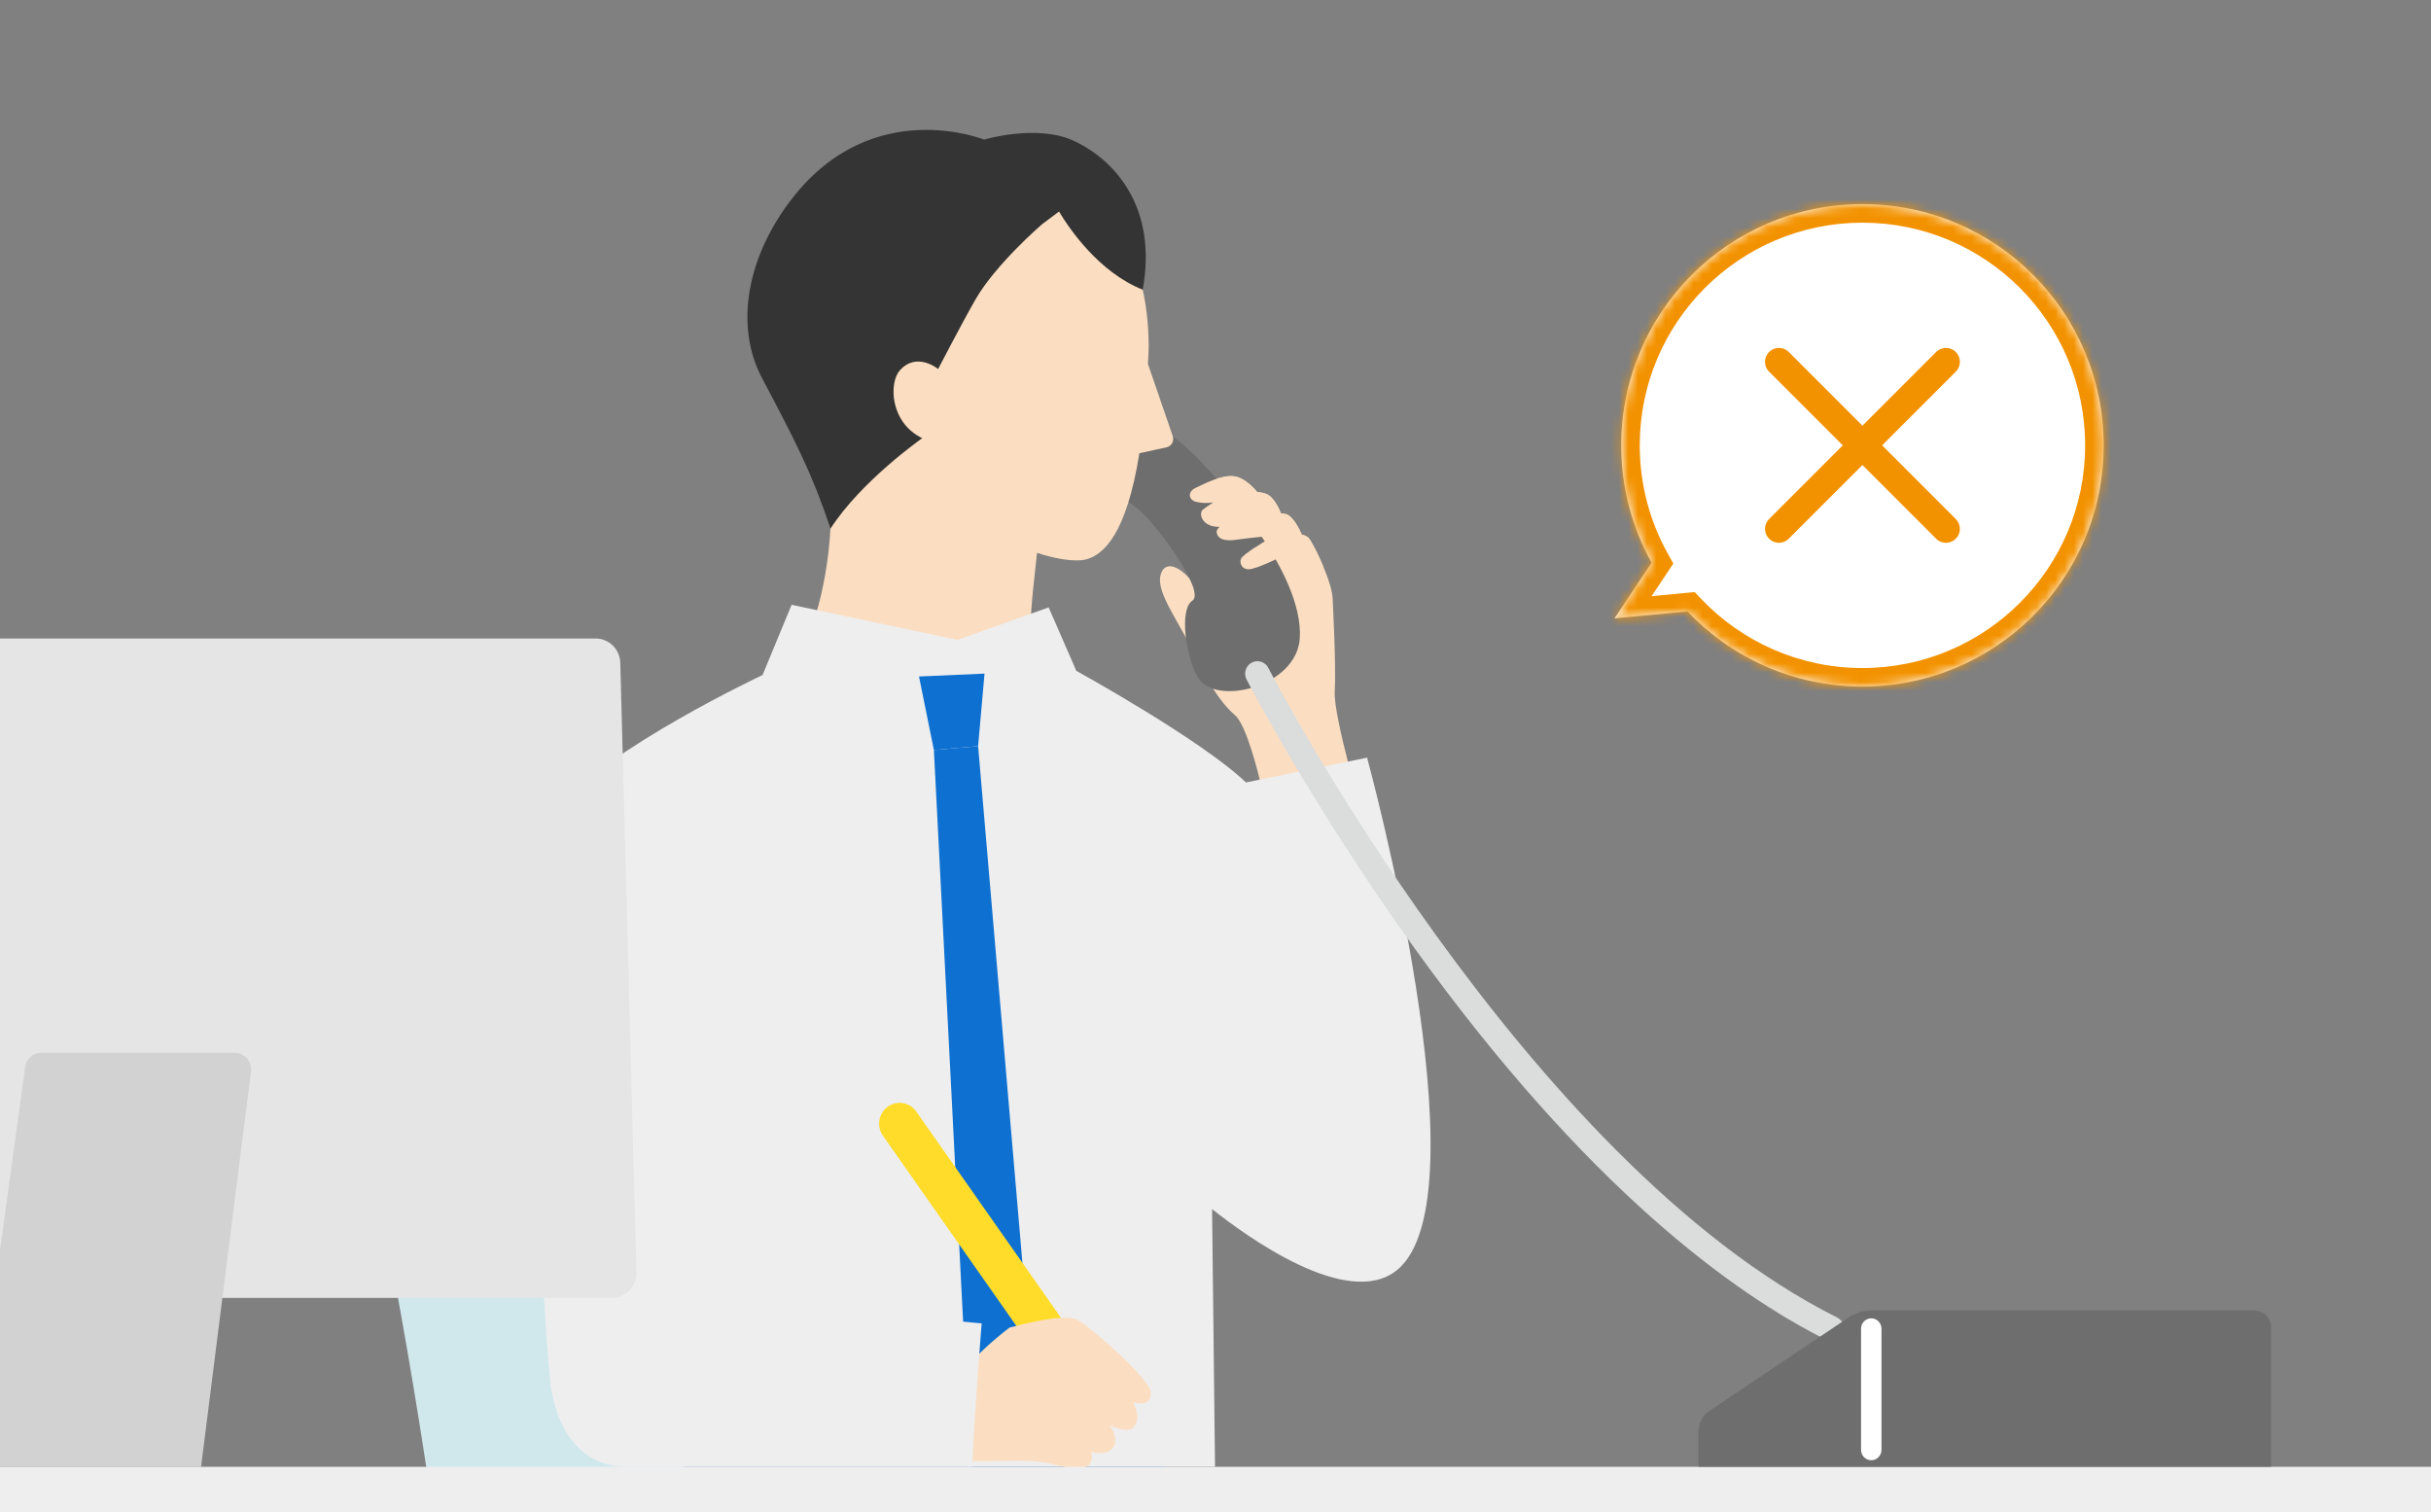
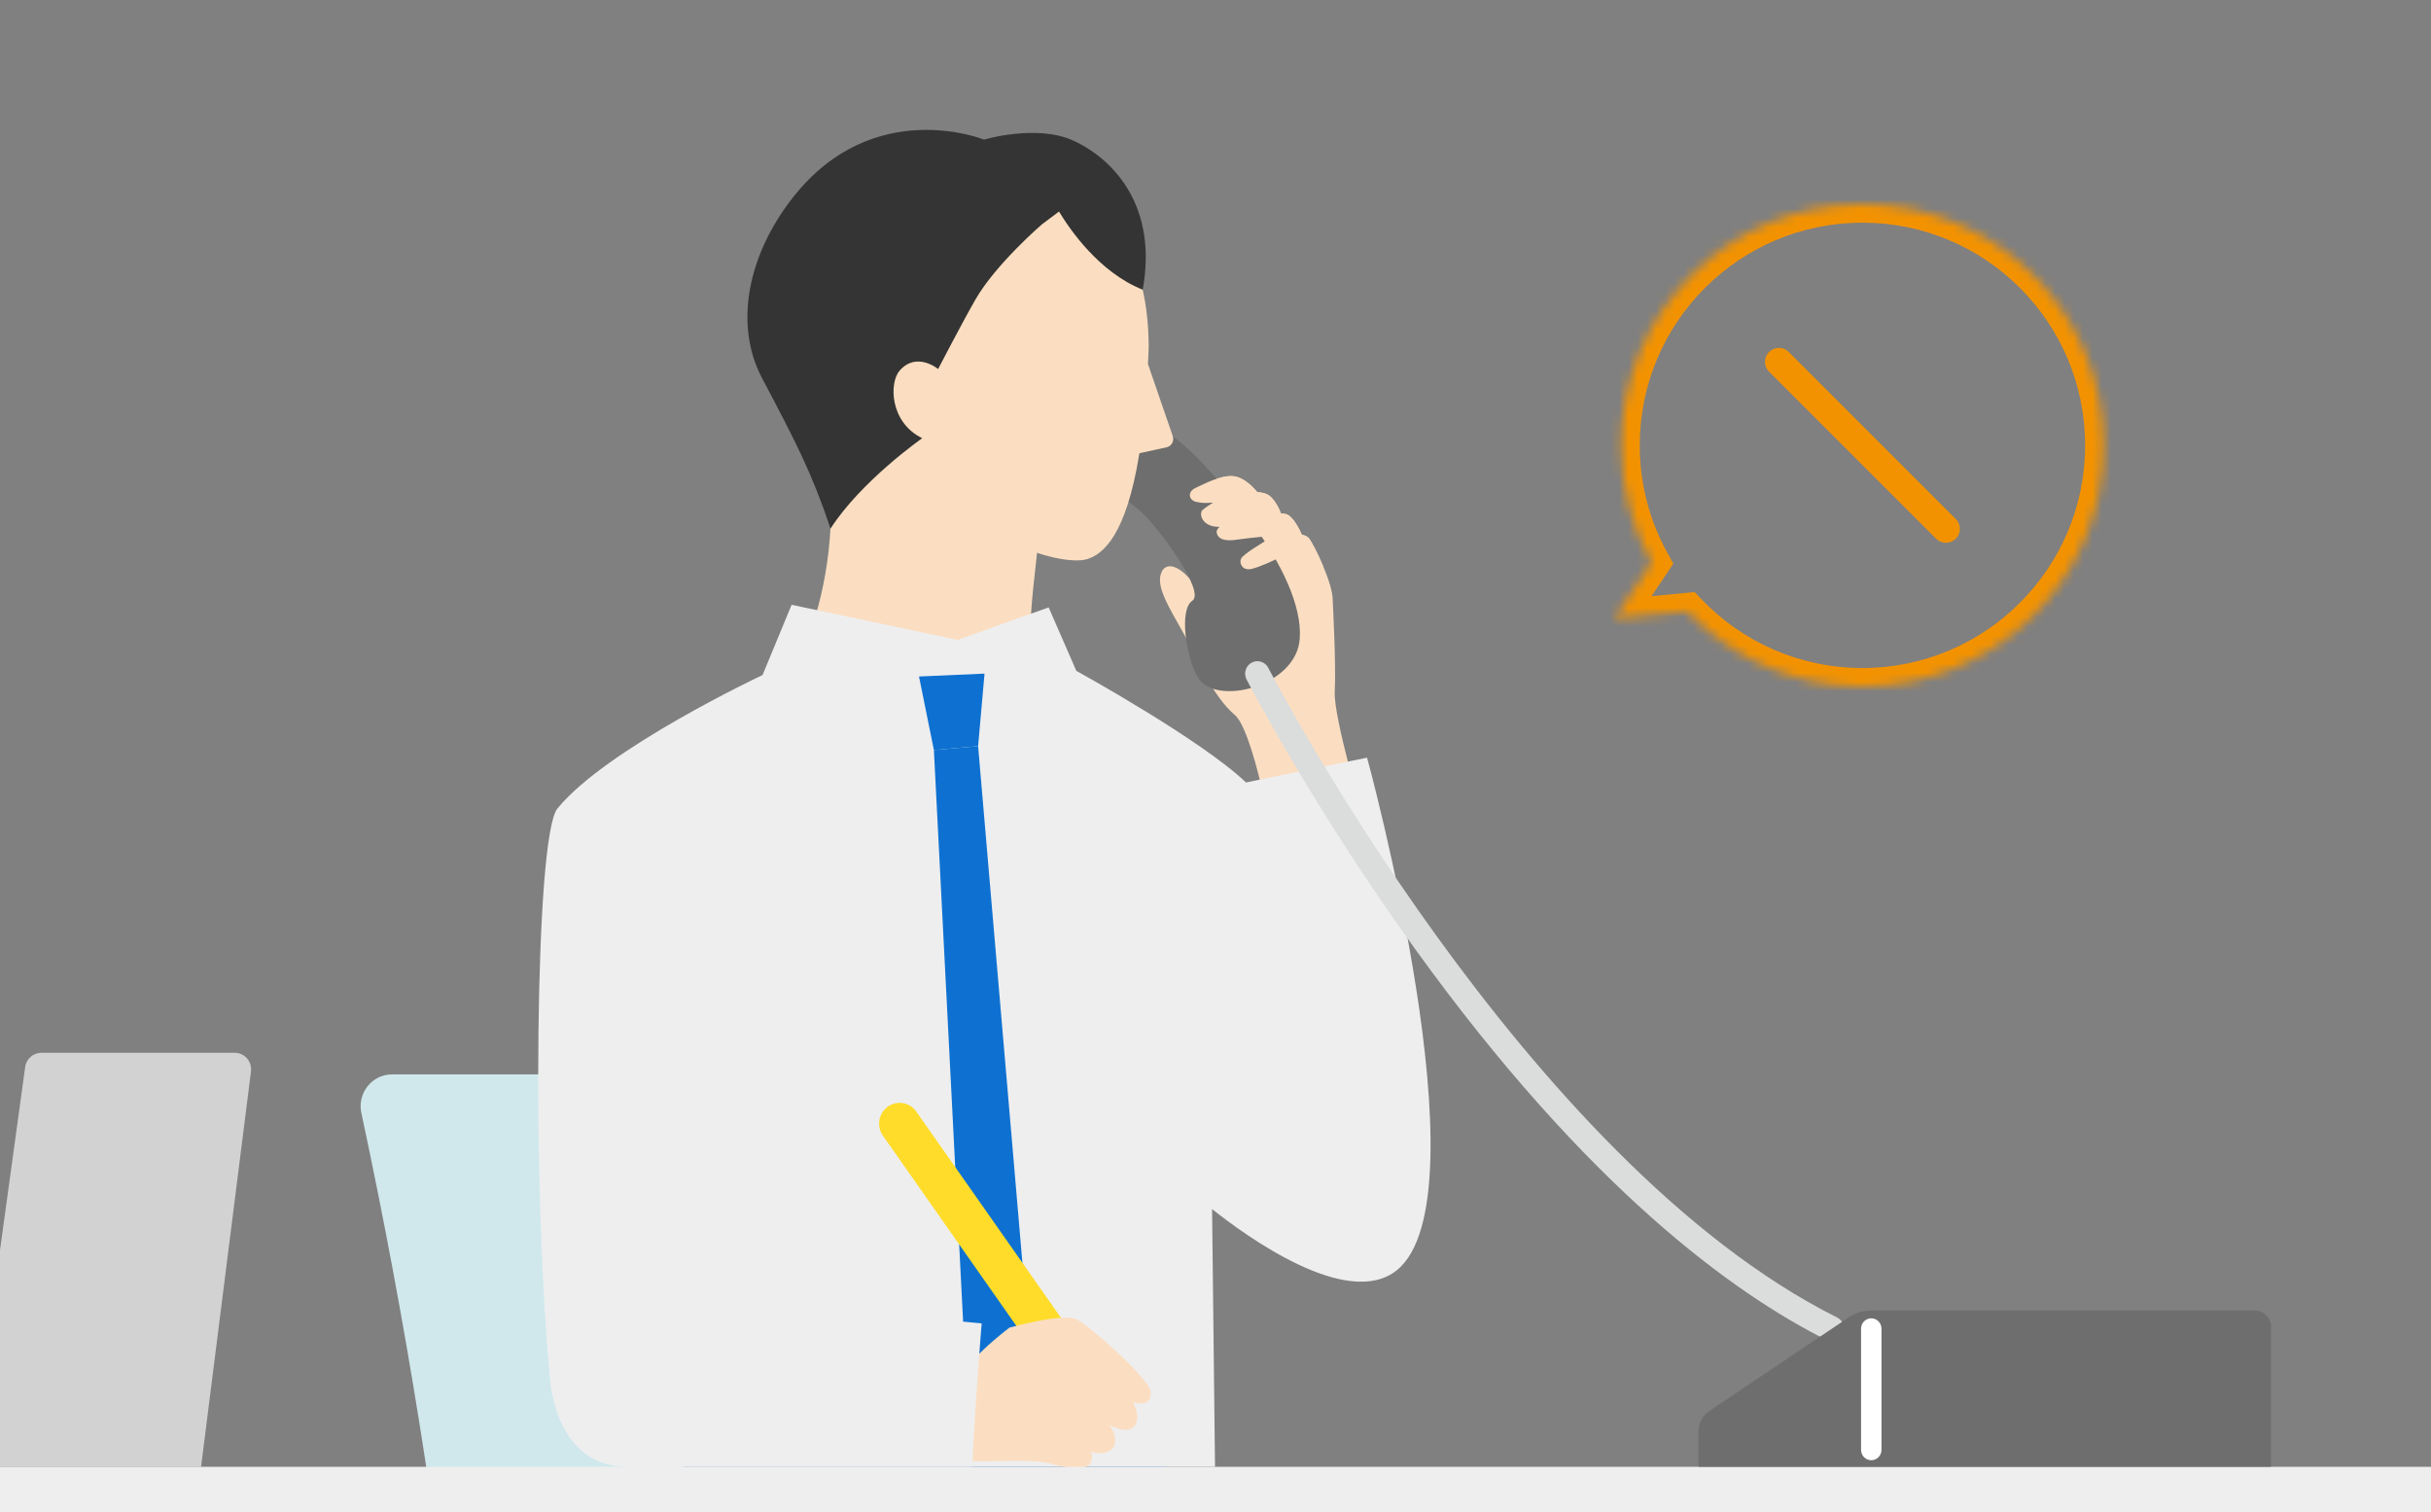
<svg xmlns="http://www.w3.org/2000/svg" width="262" height="163" viewBox="0 0 262 163" fill="none">
  <rect x="0" y="0" width="262" height="163" fill="#808080" stroke="none" />
  <g clip-path="url(#clip0_412_62356)">
    <path d="M51.662 214.621C51.226 202.934 49.102 167.354 38.945 119.954C38.488 117.819 40.093 115.8 42.248 115.8H102.986C105.037 115.8 106.787 117.292 107.145 119.337C109.212 131.173 115.889 171.107 119.976 214.996C120.163 217.01 118.6 218.744 116.611 218.744H55.889C53.614 218.744 51.755 216.925 51.667 214.621H51.662Z" fill="#D0E8EC" />
    <path d="M125.194 61.631C125.807 60.392 127.422 61.178 128.746 63.049L130.366 56.628C129.39 56.222 129.276 55.252 129.608 54.957C129.795 54.794 130.236 54.483 130.75 54.161C130.179 54.214 129.696 54.261 128.959 54.103C128.076 53.913 127.951 52.996 128.865 52.58C129.779 52.158 131.576 51.193 132.926 51.325C134.271 51.451 135.486 53.022 135.486 53.022H135.481C135.849 53.059 136.197 53.128 136.478 53.239C137.308 53.565 137.885 54.889 138.061 55.337C138.264 55.352 138.451 55.374 138.596 55.41C139.37 55.627 140.066 57.076 140.299 57.619C140.663 57.704 140.959 57.851 141.115 58.068C141.722 58.927 143.628 62.865 143.628 64.631C143.628 64.631 144.012 71.748 143.851 74.516C143.685 77.284 147.029 88.444 147.029 88.444L137.116 90.817L135.766 84.026C135.766 84.026 134.401 78.196 133.118 77.099C130.558 74.906 128.902 70.694 127.738 68.585C126.046 65.522 124.457 63.16 125.204 61.631H125.194Z" fill="#FBDEC1" />
    <path d="M128.549 48.868C126.155 46.538 115.09 37.792 107.981 38.889C102.892 39.674 101.558 48.736 104.777 50.339C107.062 51.478 112.161 51.799 112.961 50.265C113.76 48.731 120.999 53.334 123.034 55.216C125.07 57.098 129.935 63.814 128.497 64.752C127.059 65.691 127.806 70.82 129.115 73.035C130.964 76.156 139.739 74.036 140.082 68.822C140.56 61.542 130.943 51.193 128.549 48.863V48.868Z" fill="#6E6E6E" />
    <path d="M128.861 52.58C129.775 52.158 131.571 51.193 132.921 51.325C134.266 51.451 135.481 53.022 135.481 53.022H135.476C135.845 53.059 136.193 53.128 136.473 53.239C137.304 53.565 137.88 54.889 138.057 55.337C138.259 55.352 138.446 55.374 138.592 55.41C139.365 55.627 140.061 57.076 140.295 57.619C140.658 57.704 140.954 57.851 141.11 58.068C141.411 58.495 142.039 59.697 142.595 61.009L139.386 60.761C139.386 60.761 137.974 60.029 137.698 60.181C137.423 60.334 135.845 61.094 134.879 61.32C133.913 61.542 133.524 60.719 133.752 60.224C133.981 59.728 136.084 58.468 136.956 57.978C137.164 57.862 137.48 57.757 137.839 57.677H137.833C137.833 57.677 134.562 57.967 133.326 58.162C132.09 58.358 131.27 58.152 131.13 57.408C131.088 57.187 131.223 56.981 131.441 56.786C129.504 56.813 129.183 55.331 129.608 54.957C129.795 54.794 130.237 54.483 130.751 54.161C130.18 54.214 129.697 54.261 128.959 54.103C128.077 53.913 127.952 52.996 128.866 52.58H128.861Z" fill="#FBDEC1" />
    <path d="M171.663 191.093C166.684 186.417 131.083 176.964 129.764 175.794C129.011 175.129 126.244 160.199 125.029 155.776H73.72C73.72 155.776 73.248 178.235 73.373 185.779C73.513 194.293 73.71 207.509 84.822 207.509H116.996C119.623 222.671 129.847 293.225 129.847 293.225C129.847 293.225 142.398 295.856 152.02 291.654C152.02 291.654 147.751 233.658 143.826 208.016H151.371C152.975 214.737 164.3 290.937 164.3 290.937C177.173 293.262 185.029 289.155 185.029 289.155C185.029 289.155 176.113 195.263 171.663 191.087V191.093Z" fill="#4A72A2" />
    <path d="M85.325 71.554C87.07 70.03 89.131 63.772 89.505 56.972L90.928 43.344L113.199 45.742L111.766 59.581C111.428 63.229 109.86 72.819 112.612 77.432L100.186 87.143L85.325 71.548V71.554Z" fill="#FBDEC1" />
    <path d="M147.341 81.66L134.282 84.333C129.468 79.72 115.999 72.303 115.999 72.303L113.018 65.465L103.204 68.971L85.315 65.186L82.184 72.756C82.184 72.756 65.345 80.664 60.074 87.148C57.623 90.164 57.358 128.258 59.243 148.213C59.243 148.213 59.524 157.533 67.001 158.087H130.948L130.631 130.314C134.256 133.198 145.212 141.185 150.535 136.91C160.302 129.065 147.336 81.66 147.336 81.66H147.341Z" fill="#EEEEEF" />
    <path d="M100.712 49.152C102.872 57.798 114.269 61.125 117.136 60.271C118.896 59.749 121.383 57.688 122.796 48.852L125.73 48.209C126.259 48.093 126.571 47.529 126.394 47.007L123.715 39.22C123.746 38.561 123.803 37.886 123.798 37.185C123.632 19.192 109.882 18.549 109.882 18.549C109.882 18.549 97.83 16.562 93.12 28.94C88.036 42.294 100.722 49.152 100.722 49.152H100.712Z" fill="#FBDEC1" />
    <path d="M105.416 80.421L100.649 80.837L104.16 149.498L108.376 153.626L111.284 148.876L105.416 80.421Z" fill="#0E71D1" />
    <path d="M99.045 72.913L106.107 72.602L105.416 80.42L100.649 80.836L99.045 72.913Z" fill="#0E71D1" />
    <path d="M115.739 15.186C111.782 13.331 106.06 15.049 106.06 15.049C106.06 15.049 94.159 10.225 85.471 21.265C80.538 27.528 79.111 35.04 82.127 40.75C85.726 47.561 87.46 50.872 89.511 56.971C92.835 51.81 99.393 47.229 99.393 47.229C95.888 45.526 95.81 41.25 96.963 39.938C98.796 37.85 101.106 39.774 101.106 39.774C101.106 39.774 103.703 34.761 105.141 32.262C107.327 28.461 112.281 24.191 112.281 24.191L114.135 22.799C115.308 24.749 118.476 29.362 123.154 31.223C124.754 22.467 120.277 17.311 115.739 15.181V15.186Z" fill="#343434" />
-     <path d="M-32.873 137.436L-38.658 71.743C-38.798 70.172 -37.578 68.817 -36.02 68.817H64.203C65.636 68.817 66.809 69.977 66.851 71.432L68.59 137.125C68.632 138.638 67.432 139.888 65.942 139.888H-30.235C-31.606 139.888 -32.749 138.823 -32.873 137.436Z" fill="#E5E5E6" />
    <path d="M2.712 115.009L-3.208 158.091H21.67L27.049 115.489C27.184 114.419 26.364 113.47 25.299 113.47H4.456C3.574 113.47 2.831 114.129 2.706 115.014L2.712 115.009Z" fill="#D2D2D3" />
    <path d="M113.553 147.01C112.863 147.01 112.182 146.683 111.756 146.071L95.156 122.406C94.45 121.399 94.678 119.997 95.675 119.28C96.667 118.563 98.048 118.8 98.754 119.807L115.355 143.472C116.061 144.479 115.833 145.882 114.836 146.599C114.446 146.878 114 147.015 113.558 147.015L113.553 147.01Z" fill="#FFDC29" />
    <path d="M116.097 142.228C114.659 141.437 108.963 143.077 108.812 143.082C108.812 143.082 103.251 147.21 103.204 149.53V156.968C103.739 158.086 110.427 156.947 113.361 157.78C115.132 158.281 118.06 158.898 117.645 156.636L117.536 156.462C118.522 156.831 119.779 156.631 120.111 155.751C120.402 154.986 119.888 154.043 119.623 153.626C121.222 154.375 122.308 154.348 122.552 152.988C122.65 152.424 122.406 151.697 122.131 151.106C123.19 151.449 124.042 151.28 124.032 150.068C124.016 148.692 117.541 143.014 116.097 142.223V142.228Z" fill="#FBDEC1" />
    <path d="M67.006 158.086H104.782C105.052 151.612 105.8 142.639 105.8 142.639L76.488 139.882L67.006 158.086Z" fill="#EEEEEF" />
    <path d="M267.597 166.274H-56.053C-58.281 166.274 -60.083 164.439 -60.083 162.183C-60.083 159.921 -58.276 158.092 -56.053 158.092H267.597C269.824 158.092 271.626 159.926 271.626 162.183C271.626 164.444 269.819 166.274 267.597 166.274Z" fill="#EEEEEF" />
    <path d="M197.424 144.552C197.226 144.552 197.029 144.51 196.837 144.415C186.877 139.433 171.092 128.067 152.476 102.235C141.38 86.836 134.416 73.366 134.344 73.229C134.006 72.57 134.255 71.758 134.905 71.415C135.554 71.073 136.353 71.326 136.691 71.985C136.961 72.512 164.326 125.152 198.005 142.006C198.659 142.333 198.929 143.139 198.608 143.804C198.379 144.278 197.907 144.552 197.418 144.552H197.424Z" fill="#DBDCDC" />
    <path d="M199.241 141.991L184.24 152.065C183.497 152.561 183.051 153.404 183.051 154.306V158.086H244.76V143.035C244.76 142.044 243.97 141.242 242.994 141.242H201.677C200.81 141.242 199.963 141.501 199.241 141.986V141.991Z" fill="#6E6E6E" />
    <path d="M201.676 157.384C201.068 157.384 200.575 156.883 200.575 156.266V143.207C200.575 142.591 201.068 142.09 201.676 142.09C202.284 142.09 202.777 142.591 202.777 143.207V156.266C202.777 156.883 202.284 157.384 201.676 157.384Z" fill="white" />
    <mask id="path-21-inside-1_412_62356" fill="white">
      <path fill-rule="evenodd" clip-rule="evenodd" d="M200.724 74C215.083 74 226.724 62.359 226.724 48C226.724 33.641 215.083 22 200.724 22C186.364 22 174.724 33.641 174.724 48C174.724 52.59 175.913 56.903 178.001 60.646L174 66.648L181.864 65.897C186.601 70.888 193.299 74 200.724 74Z" />
    </mask>
-     <path fill-rule="evenodd" clip-rule="evenodd" d="M200.724 74C215.083 74 226.724 62.359 226.724 48C226.724 33.641 215.083 22 200.724 22C186.364 22 174.724 33.641 174.724 48C174.724 52.59 175.913 56.903 178.001 60.646L174 66.648L181.864 65.897C186.601 70.888 193.299 74 200.724 74Z" fill="white" />
    <path d="M178.001 60.646L179.665 61.756L180.343 60.739L179.748 59.672L178.001 60.646ZM174 66.648L172.336 65.539L170.003 69.039L174.19 68.639L174 66.648ZM181.864 65.897L183.314 64.52L182.644 63.814L181.674 63.906L181.864 65.897ZM224.724 48C224.724 61.255 213.978 72 200.724 72V76C216.187 76 228.724 63.464 228.724 48H224.724ZM200.724 24C213.978 24 224.724 34.745 224.724 48H228.724C228.724 32.536 216.187 20 200.724 20V24ZM176.724 48C176.724 34.745 187.469 24 200.724 24V20C185.26 20 172.724 32.536 172.724 48H176.724ZM179.748 59.672C177.822 56.219 176.724 52.241 176.724 48H172.724C172.724 52.94 174.005 57.587 176.254 61.62L179.748 59.672ZM175.664 67.757L179.665 61.756L176.337 59.537L172.336 65.539L175.664 67.757ZM181.674 63.906L173.81 64.657L174.19 68.639L182.054 67.888L181.674 63.906ZM200.724 72C193.87 72 187.69 69.13 183.314 64.52L180.413 67.274C185.513 72.646 192.728 76 200.724 76V72Z" fill="#F39200" mask="url(#path-21-inside-1_412_62356)" />
    <path d="M191.724 39L209.724 57" stroke="#F39200" stroke-width="3" stroke-linecap="round" />
-     <path d="M209.724 39L191.724 57" stroke="#F39200" stroke-width="3" stroke-linecap="round" />
  </g>
  <defs>
    <clipPath id="clip0_412_62356">
      <rect width="262" height="163" fill="white" />
    </clipPath>
  </defs>
</svg>